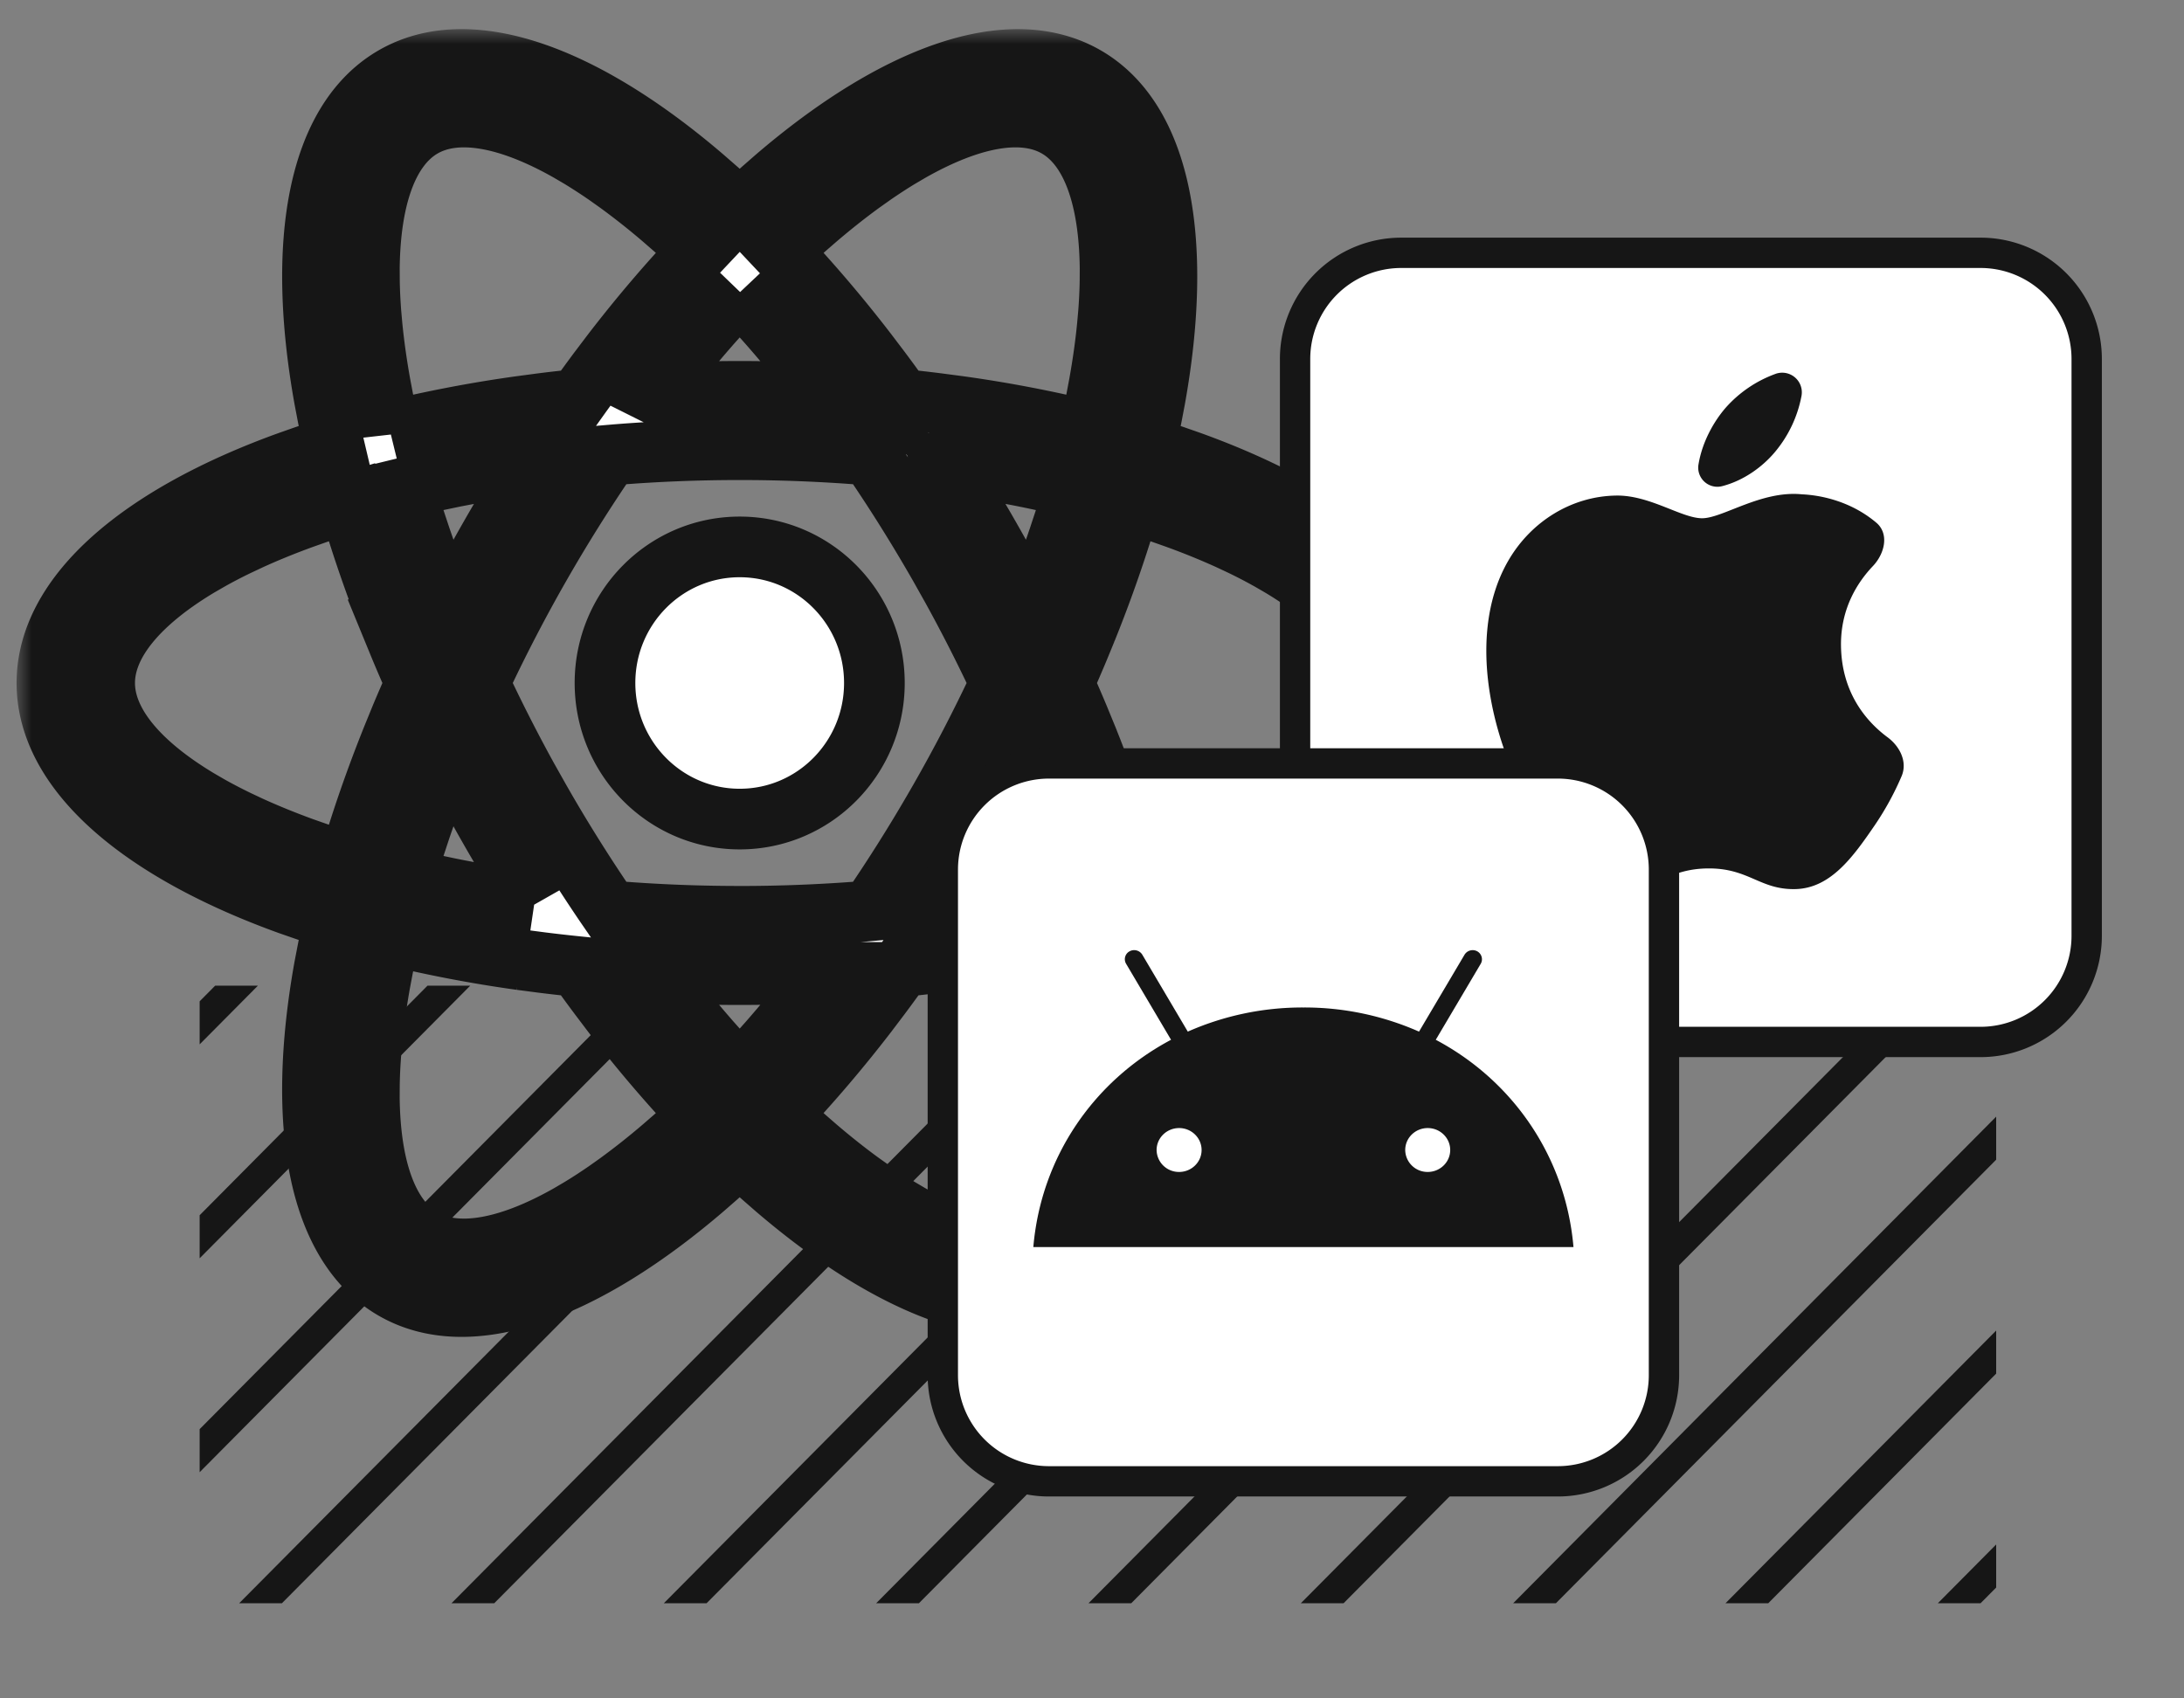
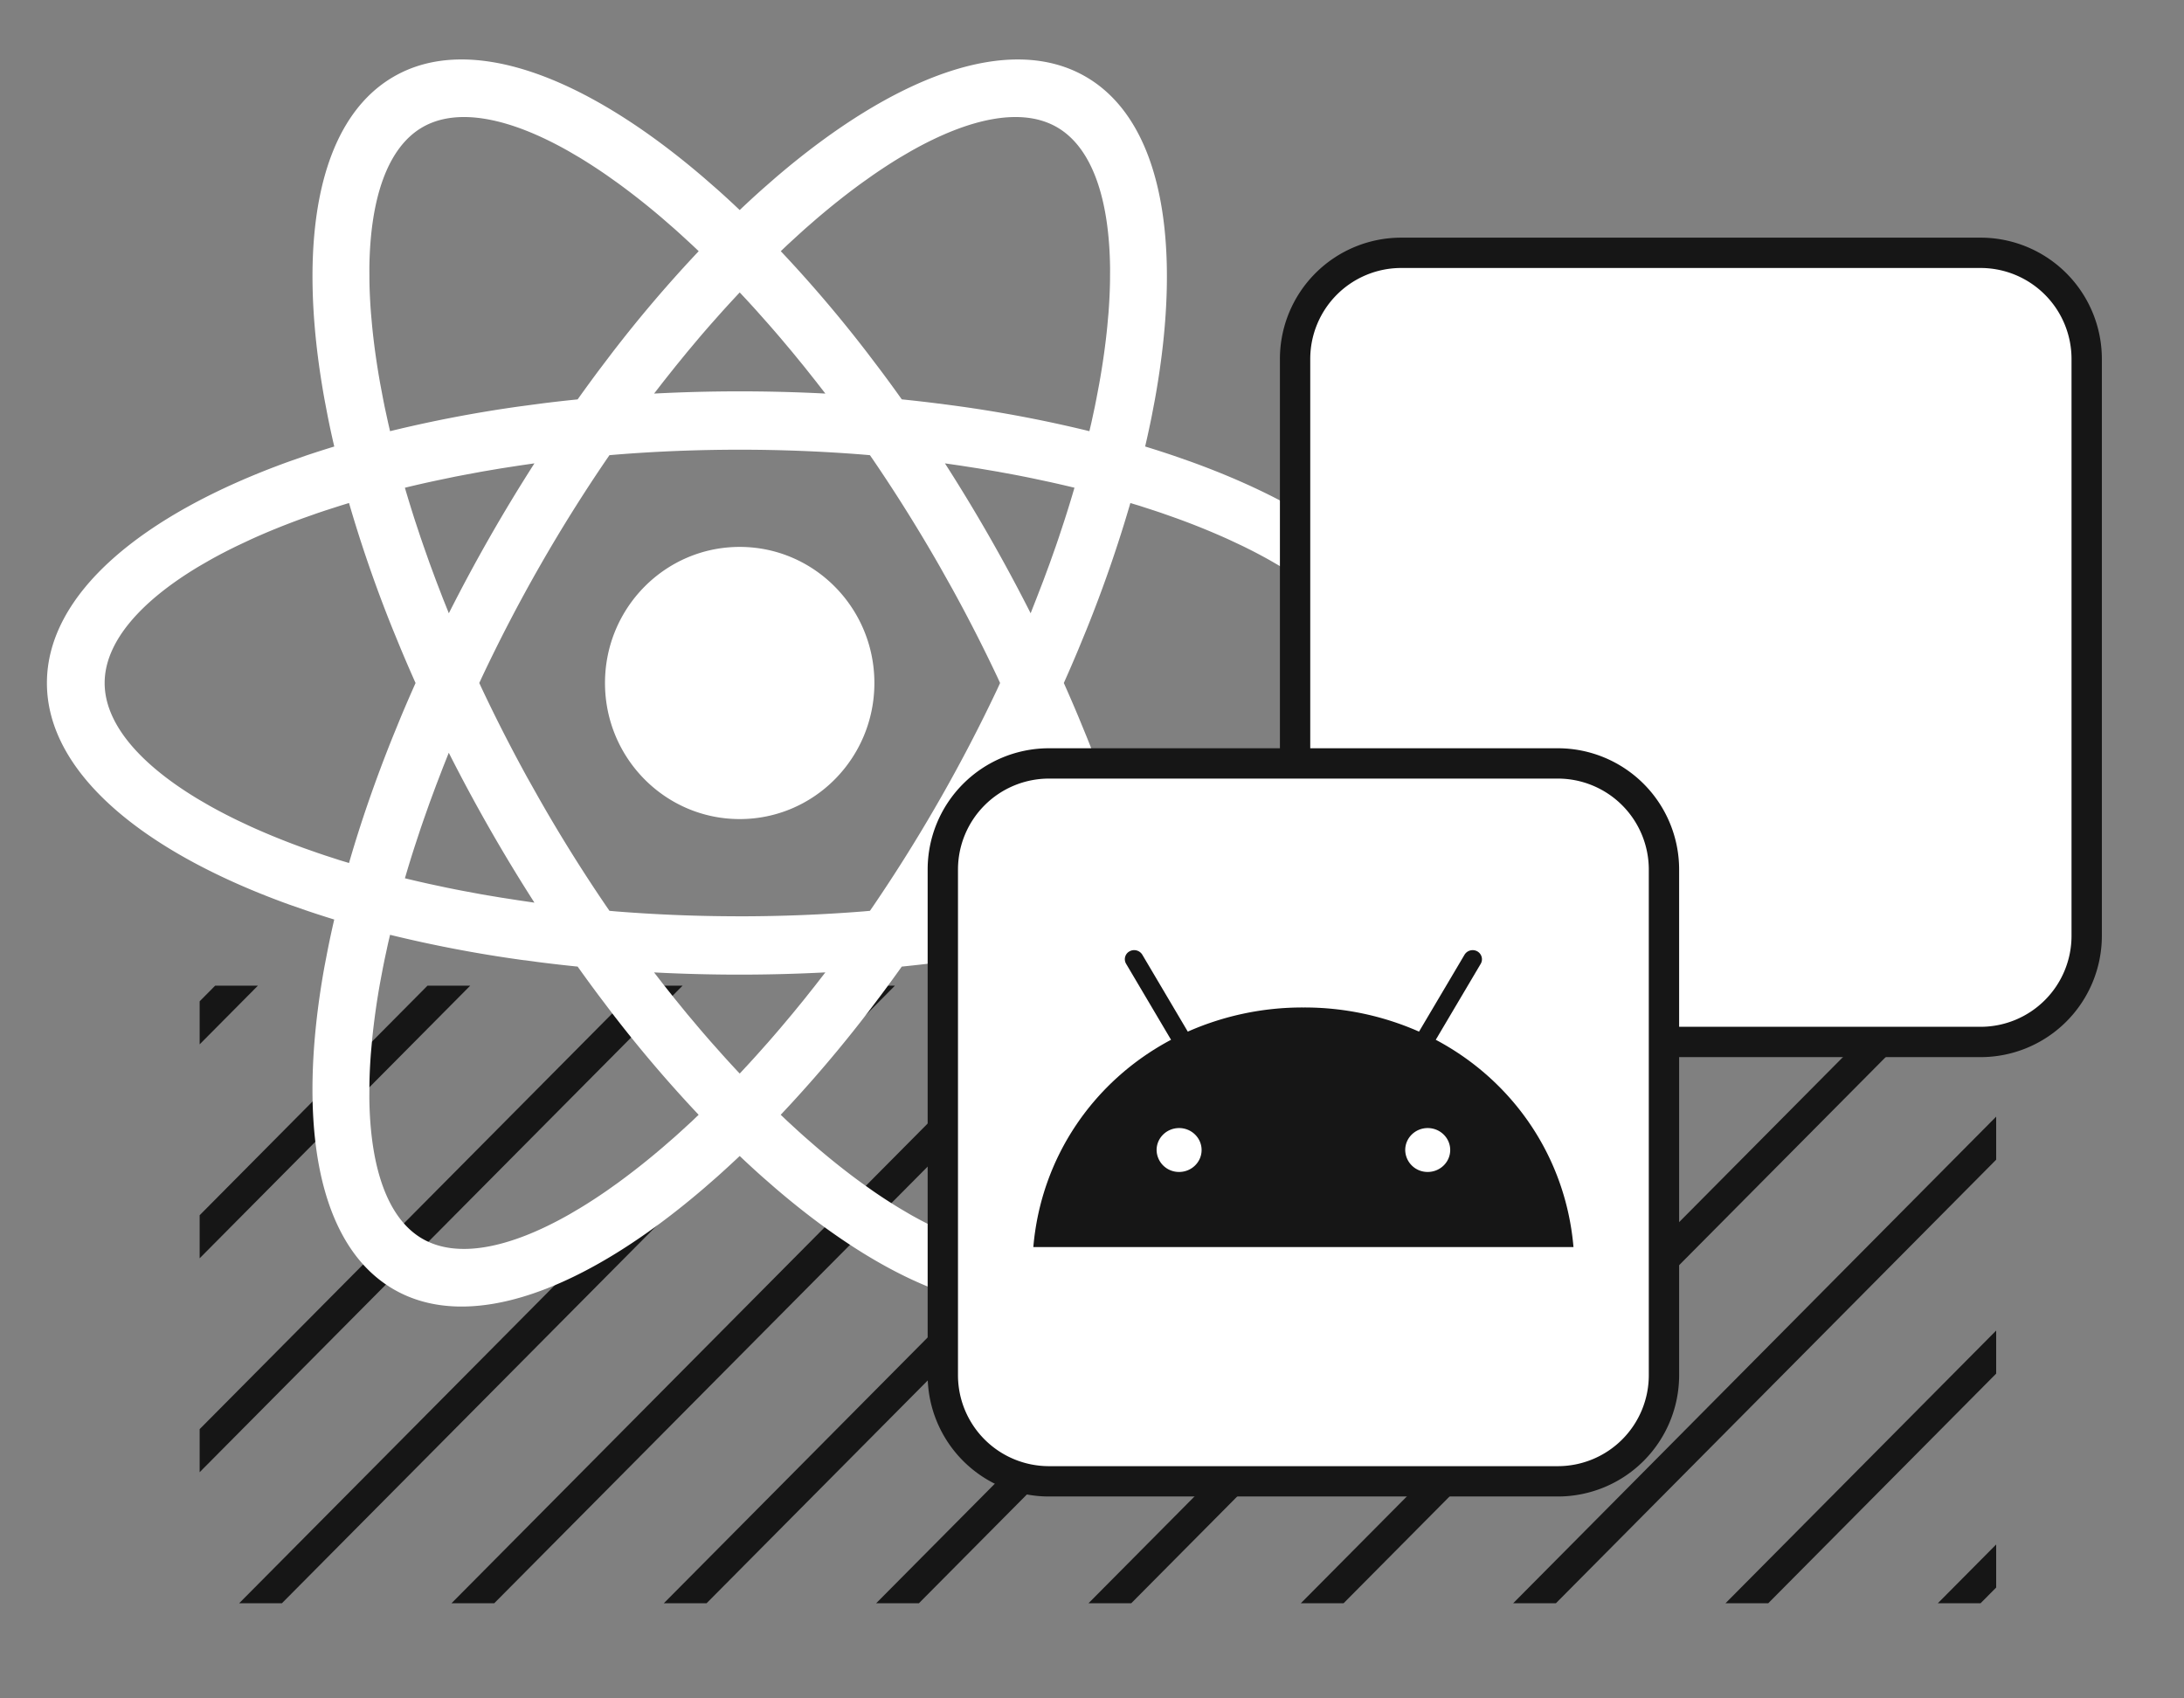
<svg xmlns="http://www.w3.org/2000/svg" width="72" height="56" fill="none">
  <rect width="100%" height="100%" fill="#808080" stroke="none" />
  <g clip-path="url(#a)" stroke="#161616">
    <path d="m14.195-23.32-131 132M21.195-23.32l-131 132M28.195-23.32l-131 132M35.195-23.32l-131 132M42.195-23.32l-131 132M49.195-23.32l-131 132M56.195-23.32l-131 132M63.195-23.32l-131 132M70.195-23.32l-131 132M77.195-23.32l-131 132M84.195-23.32l-131 132M91.195-23.32l-131 132M98.195-23.32l-131 132M105.195-23.32l-131 132M112.195-23.32l-131 132M119.195-23.32l-131 132M126.195-23.32l-131 132M133.195-23.32l-131 132M140.195-23.32l-131 132M147.195-23.32l-131 132M154.195-23.32l-131 132M161.195-23.32l-131 132M168.195-23.32l-131 132M175.195-23.32l-131 132M182.195-23.32l-131 132M189.195-23.32l-131 132" />
  </g>
  <mask id="b" maskUnits="userSpaceOnUse" x=".547" y=".961" width="48" height="44" fill="#000">
-     <path fill="#fff" d="M.547.961h48v44h-48z" />
-     <path fill-rule="evenodd" clip-rule="evenodd" d="M35.805 2.536c2.503 1.46 3.2 5.475 2.27 10.629l-.108.567c-.066.326-.137.656-.215.99.325.1.645.203.957.309l.54.189c4.882 1.763 7.975 4.38 7.975 7.3 0 2.921-3.093 5.538-7.975 7.3l-.54.19c-.312.106-.632.209-.957.308.078.334.15.665.215.991l.108.567c.93 5.154.233 9.169-2.27 10.629-2.503 1.46-6.293.062-10.245-3.329l-.432-.377c-.247-.22-.494-.448-.742-.683-.248.234-.496.462-.743.683l-.432.377c-3.952 3.391-7.741 4.79-10.245 3.329-2.503-1.46-3.2-5.475-2.27-10.63l.109-.566c.065-.326.136-.657.214-.99-.325-.1-.645-.203-.957-.31l-.54-.188c-4.882-1.764-7.975-4.38-7.975-7.3 0-2.921 3.093-5.538 7.975-7.301l.54-.19c.313-.105.632-.208.958-.307-.079-.335-.15-.665-.215-.991l-.108-.567c-.93-5.154-.234-9.169 2.27-10.63 2.503-1.46 6.292-.061 10.244 3.33l.432.377c.247.22.495.448.743.684a31.4 31.4 0 0 1 .742-.684l.432-.378c3.952-3.39 7.742-4.789 10.245-3.328zM12.859 30.823l-.07.3-.11.512-.051.252-.094.498a24.42 24.42 0 0 0-.266 1.892l-.04.447c-.028.367-.045.722-.05 1.064l-.002.404c.025 2.32.605 3.985 1.742 4.648 1.136.662 2.853.338 4.854-.8l.346-.204c.29-.175.586-.368.887-.576l.363-.258a24.02 24.02 0 0 0 1.488-1.179l.38-.33.191-.172.384-.352.221-.212a43.63 43.63 0 0 1-2.858-3.357l-.42-.555a50.774 50.774 0 0 1-.711-.974 51.933 51.933 0 0 1-1.19-.135l-.686-.09a42.922 42.922 0 0 1-4.308-.823zm23.054 0-.564.134c-1.188.274-2.44.505-3.745.688l-.685.091c-.392.05-.789.094-1.19.135-.236.33-.473.656-.711.974l-.42.555a43.607 43.607 0 0 1-2.86 3.357l.223.212.383.352.191.171.38.331c.505.432 1.002.826 1.489 1.18l.362.257c.3.208.597.4.887.576l.346.204c2.002 1.138 3.718 1.462 4.854.8 1.137-.663 1.717-2.327 1.742-4.648l-.002-.404a17.524 17.524 0 0 0-.05-1.064l-.04-.447a24.417 24.417 0 0 0-.266-1.892l-.094-.498a35.324 35.324 0 0 0-.05-.252l-.11-.512-.07-.3zm-11.527 1.313c-.956 0-1.898-.025-2.823-.073l.317.409.388.488.388.476.39.463c.13.153.26.303.39.452l.39.438c.187.208.373.41.56.609.186-.199.373-.401.56-.609l.39-.438c.13-.149.26-.3.39-.452l.389-.463.389-.476.387-.488.318-.41a54.39 54.39 0 0 1-2.823.074zm0-17.308c-1.4 0-2.765.056-4.084.162l-.21.018-.12.174a52.561 52.561 0 0 0-4.083 7.146l-.089.192.09.193c.455.965.952 1.94 1.49 2.919l.413.734.175.305a52.26 52.26 0 0 0 2.005 3.188l.119.173.21.019c1.21.096 2.457.152 3.735.16l.349.002c1.399 0 2.764-.057 4.083-.162l.21-.019.12-.174a52.261 52.261 0 0 0 2.004-3.187l.176-.305a52.494 52.494 0 0 0 1.903-3.653l.088-.193-.088-.192a52.236 52.236 0 0 0-1.491-2.92l-.412-.734c-.7-1.224-1.43-2.39-2.18-3.492l-.12-.174-.21-.018a51.261 51.261 0 0 0-4.083-.162zm9.589 9.992-.138.275a55.893 55.893 0 0 1-2.685 4.668l.51-.075.612-.095.602-.102.593-.109.292-.056.576-.12c.37-.078.731-.161 1.086-.247a43.763 43.763 0 0 0-.33-1.073l-.187-.564-.097-.285-.203-.572-.214-.578-.224-.583a46.33 46.33 0 0 0-.193-.484zm-19.18 0-.192.484-.224.583-.214.578-.202.572-.098.285-.186.564c-.117.361-.227.72-.33 1.073.263.064.53.126.8.186l.572.122c.192.04.386.078.582.115l.592.11.602.101.612.095.51.075a55.8 55.8 0 0 1-2.824-4.943zm-3.289-8.235-.292.09-.494.159-.242.081-.473.167c-.623.226-1.21.464-1.755.713l-.402.189c-.33.159-.642.321-.938.488l-.347.2C4.586 19.856 3.45 21.196 3.45 22.52c0 1.326 1.136 2.666 3.113 3.848l.347.201c.296.166.609.329.938.488l.402.189c.546.248 1.132.487 1.755.713l.473.166.242.082.494.16.292.088c.39-1.35.875-2.751 1.45-4.18l.264-.646c.154-.367.314-.737.48-1.108a52.457 52.457 0 0 1-.48-1.11l-.265-.645a44.074 44.074 0 0 1-1.449-4.18zm24.31 4.181-.265.645c-.154.368-.314.738-.48 1.109.166.372.326.742.48 1.11l.265.645a44.074 44.074 0 0 1 1.45 4.18l.291-.088.494-.16.242-.082.473-.166a23.784 23.784 0 0 0 1.756-.713l.402-.19c.328-.158.641-.32.937-.487l.347-.201c1.977-1.182 3.113-2.522 3.113-3.848 0-1.325-1.136-2.665-3.113-3.847l-.347-.201a17.155 17.155 0 0 0-.937-.488l-.402-.189a23.827 23.827 0 0 0-1.756-.713l-.473-.167-.242-.081-.494-.16-.292-.088a44.072 44.072 0 0 1-1.449 4.18zm-11.43-2.733c2.452 0 4.44 2.01 4.44 4.487 0 2.479-1.988 4.487-4.44 4.487-2.453 0-4.441-2.009-4.441-4.487s1.988-4.487 4.44-4.487zm-6.767-2.755-.51.074-.612.095-.602.102-.592.11-.293.056-.576.12c-.37.078-.731.16-1.086.247.104.354.214.711.33 1.073l.187.564.098.284.202.573.214.578.224.583.194.484a55.715 55.715 0 0 1 2.822-4.943zm13.533 0a55.814 55.814 0 0 1 2.825 4.943l.19-.484.225-.583.214-.578.203-.573.097-.284.186-.564c.117-.362.227-.72.33-1.074-.263-.063-.53-.125-.8-.185l-.572-.122c-.192-.04-.386-.078-.581-.116l-.593-.109-.602-.102-.612-.095-.51-.074zM30 5l-.346.203c-.29.176-.586.369-.887.577l-.362.257c-.487.354-.984.748-1.49 1.18l-.379.33-.19.172-.384.352-.222.211a43.64 43.64 0 0 1 2.858 3.358l.42.554c.24.32.476.644.711.974.402.041.799.086 1.191.136l.685.09a42.9 42.9 0 0 1 4.309.823l.07-.3.11-.512.05-.252.094-.498c.118-.658.207-1.29.266-1.893l.04-.446c.028-.367.045-.722.05-1.064l.002-.404c-.025-2.32-.605-3.985-1.742-4.648-1.136-.663-2.852-.339-4.854.8zm-11.227 0c-2.001-1.139-3.718-1.463-4.854-.8-1.136.663-1.717 2.327-1.742 4.648l.002.404c.005.342.022.697.05 1.064l.04.447c.06.602.148 1.234.266 1.892l.094.498.05.252.111.512.069.3a43.106 43.106 0 0 1 4.309-.822l.685-.091c.392-.05.79-.095 1.19-.135.236-.331.473-.656.711-.975l.42-.554a43.661 43.661 0 0 1 2.86-3.358l-.223-.211-.383-.352a32.57 32.57 0 0 0-.19-.171l-.38-.331a24 24 0 0 0-1.49-1.18l-.362-.257c-.3-.208-.597-.4-.887-.577l-.346-.203zm5.613 4.642-.13.14c-.143.154-.286.31-.43.468l-.39.439c-.13.148-.26.299-.39.451l-.389.464-.388.476-.388.488-.317.409a54.507 54.507 0 0 1 5.646 0l-.318-.409-.387-.488-.389-.476-.39-.464c-.13-.152-.26-.303-.39-.451l-.39-.439c-.186-.207-.373-.41-.56-.608z" />
-   </mask>
+     </mask>
  <path fill-rule="evenodd" clip-rule="evenodd" d="M35.805 2.536c2.503 1.46 3.2 5.475 2.27 10.629l-.108.567c-.066.326-.137.656-.215.99.325.1.645.203.957.309l.54.189c4.882 1.763 7.975 4.38 7.975 7.3 0 2.921-3.093 5.538-7.975 7.3l-.54.19c-.312.106-.632.209-.957.308.078.334.15.665.215.991l.108.567c.93 5.154.233 9.169-2.27 10.629-2.503 1.46-6.293.062-10.245-3.329l-.432-.377c-.247-.22-.494-.448-.742-.683-.248.234-.496.462-.743.683l-.432.377c-3.952 3.391-7.741 4.79-10.245 3.329-2.503-1.46-3.2-5.475-2.27-10.63l.109-.566c.065-.326.136-.657.214-.99-.325-.1-.645-.203-.957-.31l-.54-.188c-4.882-1.764-7.975-4.38-7.975-7.3 0-2.921 3.093-5.538 7.975-7.301l.54-.19c.313-.105.632-.208.958-.307-.079-.335-.15-.665-.215-.991l-.108-.567c-.93-5.154-.234-9.169 2.27-10.63 2.503-1.46 6.292-.061 10.244 3.33l.432.377c.247.22.495.448.743.684a31.4 31.4 0 0 1 .742-.684l.432-.378c3.952-3.39 7.742-4.789 10.245-3.328zM12.859 30.823l-.07.3-.11.512-.051.252-.094.498a24.42 24.42 0 0 0-.266 1.892l-.04.447c-.028.367-.045.722-.05 1.064l-.002.404c.025 2.32.605 3.985 1.742 4.648 1.136.662 2.853.338 4.854-.8l.346-.204c.29-.175.586-.368.887-.576l.363-.258a24.02 24.02 0 0 0 1.488-1.179l.38-.33.191-.172.384-.352.221-.212a43.63 43.63 0 0 1-2.858-3.357l-.42-.555a50.774 50.774 0 0 1-.711-.974 51.933 51.933 0 0 1-1.19-.135l-.686-.09a42.922 42.922 0 0 1-4.308-.823zm23.054 0-.564.134c-1.188.274-2.44.505-3.745.688l-.685.091c-.392.05-.789.094-1.19.135-.236.33-.473.656-.711.974l-.42.555a43.607 43.607 0 0 1-2.86 3.357l.223.212.383.352.191.171.38.331c.505.432 1.002.826 1.489 1.18l.362.257c.3.208.597.4.887.576l.346.204c2.002 1.138 3.718 1.462 4.854.8 1.137-.663 1.717-2.327 1.742-4.648l-.002-.404a17.524 17.524 0 0 0-.05-1.064l-.04-.447a24.417 24.417 0 0 0-.266-1.892l-.094-.498a35.324 35.324 0 0 0-.05-.252l-.11-.512-.07-.3zm-11.527 1.313c-.956 0-1.898-.025-2.823-.073l.317.409.388.488.388.476.39.463c.13.153.26.303.39.452l.39.438c.187.208.373.41.56.609.186-.199.373-.401.56-.609l.39-.438c.13-.149.26-.3.39-.452l.389-.463.389-.476.387-.488.318-.41a54.39 54.39 0 0 1-2.823.074zm0-17.308c-1.4 0-2.765.056-4.084.162l-.21.018-.12.174a52.561 52.561 0 0 0-4.083 7.146l-.089.192.09.193c.455.965.952 1.94 1.49 2.919l.413.734.175.305a52.26 52.26 0 0 0 2.005 3.188l.119.173.21.019c1.21.096 2.457.152 3.735.16l.349.002c1.399 0 2.764-.057 4.083-.162l.21-.019.12-.174a52.261 52.261 0 0 0 2.004-3.187l.176-.305a52.494 52.494 0 0 0 1.903-3.653l.088-.193-.088-.192a52.236 52.236 0 0 0-1.491-2.92l-.412-.734c-.7-1.224-1.43-2.39-2.18-3.492l-.12-.174-.21-.018a51.261 51.261 0 0 0-4.083-.162zm9.589 9.992-.138.275a55.893 55.893 0 0 1-2.685 4.668l.51-.075.612-.095.602-.102.593-.109.292-.056.576-.12c.37-.078.731-.161 1.086-.247a43.763 43.763 0 0 0-.33-1.073l-.187-.564-.097-.285-.203-.572-.214-.578-.224-.583a46.33 46.33 0 0 0-.193-.484zm-19.18 0-.192.484-.224.583-.214.578-.202.572-.098.285-.186.564c-.117.361-.227.72-.33 1.073.263.064.53.126.8.186l.572.122c.192.04.386.078.582.115l.592.11.602.101.612.095.51.075a55.8 55.8 0 0 1-2.824-4.943zm-3.289-8.235-.292.09-.494.159-.242.081-.473.167c-.623.226-1.21.464-1.755.713l-.402.189c-.33.159-.642.321-.938.488l-.347.2C4.586 19.856 3.45 21.196 3.45 22.52c0 1.326 1.136 2.666 3.113 3.848l.347.201c.296.166.609.329.938.488l.402.189c.546.248 1.132.487 1.755.713l.473.166.242.082.494.16.292.088c.39-1.35.875-2.751 1.45-4.18l.264-.646c.154-.367.314-.737.48-1.108a52.457 52.457 0 0 1-.48-1.11l-.265-.645a44.074 44.074 0 0 1-1.449-4.18zm24.31 4.181-.265.645c-.154.368-.314.738-.48 1.109.166.372.326.742.48 1.11l.265.645a44.074 44.074 0 0 1 1.45 4.18l.291-.088.494-.16.242-.082.473-.166a23.784 23.784 0 0 0 1.756-.713l.402-.19c.328-.158.641-.32.937-.487l.347-.201c1.977-1.182 3.113-2.522 3.113-3.848 0-1.325-1.136-2.665-3.113-3.847l-.347-.201a17.155 17.155 0 0 0-.937-.488l-.402-.189a23.827 23.827 0 0 0-1.756-.713l-.473-.167-.242-.081-.494-.16-.292-.088a44.072 44.072 0 0 1-1.449 4.18zm-11.43-2.733c2.452 0 4.44 2.01 4.44 4.487 0 2.479-1.988 4.487-4.44 4.487-2.453 0-4.441-2.009-4.441-4.487s1.988-4.487 4.44-4.487zm-6.767-2.755-.51.074-.612.095-.602.102-.592.11-.293.056-.576.12c-.37.078-.731.16-1.086.247.104.354.214.711.33 1.073l.187.564.098.284.202.573.214.578.224.583.194.484a55.715 55.715 0 0 1 2.822-4.943zm13.533 0a55.814 55.814 0 0 1 2.825 4.943l.19-.484.225-.583.214-.578.203-.573.097-.284.186-.564c.117-.362.227-.72.33-1.074-.263-.063-.53-.125-.8-.185l-.572-.122c-.192-.04-.386-.078-.581-.116l-.593-.109-.602-.102-.612-.095-.51-.074zM30 5l-.346.203c-.29.176-.586.369-.887.577l-.362.257c-.487.354-.984.748-1.49 1.18l-.379.33-.19.172-.384.352-.222.211a43.64 43.64 0 0 1 2.858 3.358l.42.554c.24.32.476.644.711.974.402.041.799.086 1.191.136l.685.09a42.9 42.9 0 0 1 4.309.823l.07-.3.11-.512.05-.252.094-.498c.118-.658.207-1.29.266-1.893l.04-.446c.028-.367.045-.722.05-1.064l.002-.404c-.025-2.32-.605-3.985-1.742-4.648-1.136-.663-2.852-.339-4.854.8zm-11.227 0c-2.001-1.139-3.718-1.463-4.854-.8-1.136.663-1.717 2.327-1.742 4.648l.002.404c.005.342.022.697.05 1.064l.04.447c.06.602.148 1.234.266 1.892l.094.498.05.252.111.512.069.3a43.106 43.106 0 0 1 4.309-.822l.685-.091c.392-.05.79-.095 1.19-.135.236-.331.473-.656.711-.975l.42-.554a43.661 43.661 0 0 1 2.86-3.358l-.223-.211-.383-.352a32.57 32.57 0 0 0-.19-.171l-.38-.331a24 24 0 0 0-1.49-1.18l-.362-.257c-.3-.208-.597-.4-.887-.577l-.346-.203zm5.613 4.642-.13.14c-.143.154-.286.31-.43.468l-.39.439c-.13.148-.26.299-.39.451l-.389.464-.388.476-.388.488-.317.409a54.507 54.507 0 0 1 5.646 0l-.318-.409-.387-.488-.389-.476-.39-.464c-.13-.152-.26-.303-.39-.451l-.39-.439c-.186-.207-.373-.41-.56-.608z" fill="#fff" />
  <path clip-rule="evenodd" d="M35.805 2.536c2.503 1.46 3.2 5.475 2.27 10.629l-.108.567c-.066.326-.137.656-.215.99.325.1.645.203.957.309l.54.189c4.882 1.763 7.975 4.38 7.975 7.3 0 2.921-3.093 5.538-7.975 7.3l-.54.19c-.312.106-.632.209-.957.308.078.334.15.665.215.991l.108.567c.93 5.154.233 9.169-2.27 10.629-2.503 1.46-6.293.062-10.245-3.329l-.432-.377c-.247-.22-.494-.448-.742-.683-.248.234-.496.462-.743.683l-.432.377c-3.952 3.391-7.741 4.79-10.245 3.329-2.503-1.46-3.2-5.475-2.27-10.63l.109-.566c.065-.326.136-.657.214-.99-.325-.1-.645-.203-.957-.31l-.54-.188c-4.882-1.764-7.975-4.38-7.975-7.3 0-2.921 3.093-5.538 7.975-7.301l.54-.19c.313-.105.632-.208.958-.307-.079-.335-.15-.665-.215-.991l-.108-.567c-.93-5.154-.234-9.169 2.27-10.63 2.503-1.46 6.292-.061 10.244 3.33l.432.377c.247.22.495.448.743.684a31.4 31.4 0 0 1 .742-.684l.432-.378c3.952-3.39 7.742-4.789 10.245-3.328zM12.859 30.823l-.07.3-.11.512-.051.252-.094.498a24.42 24.42 0 0 0-.266 1.892l-.04.447c-.028.367-.045.722-.05 1.064l-.002.404c.025 2.32.605 3.985 1.742 4.648 1.136.662 2.853.338 4.854-.8l.346-.204c.29-.175.586-.368.887-.576l.363-.258a24.02 24.02 0 0 0 1.488-1.179l.38-.33.191-.172.384-.352.221-.212a43.63 43.63 0 0 1-2.858-3.357l-.42-.555a50.774 50.774 0 0 1-.711-.974 51.933 51.933 0 0 1-1.19-.135l-.686-.09a42.922 42.922 0 0 1-4.308-.823zm23.054 0-.564.134c-1.188.274-2.44.505-3.745.688l-.685.091c-.392.05-.789.094-1.19.135-.236.33-.473.656-.711.974l-.42.555a43.607 43.607 0 0 1-2.86 3.357l.223.212.383.352.191.171.38.331c.505.432 1.002.826 1.489 1.18l.362.257c.3.208.597.4.887.576l.346.204c2.002 1.138 3.718 1.462 4.854.8 1.137-.663 1.717-2.327 1.742-4.648l-.002-.404a17.524 17.524 0 0 0-.05-1.064l-.04-.447a24.417 24.417 0 0 0-.266-1.892l-.094-.498a35.324 35.324 0 0 0-.05-.252l-.11-.512-.07-.3zm-11.527 1.313c-.956 0-1.898-.025-2.823-.073l.317.409.388.488.388.476.39.463c.13.153.26.303.39.452l.39.438c.187.208.373.41.56.609.186-.199.373-.401.56-.609l.39-.438c.13-.149.26-.3.39-.452l.389-.463.389-.476.387-.488.318-.41a54.39 54.39 0 0 1-2.823.074zm0-17.308c-1.4 0-2.765.056-4.084.162l-.21.018-.12.174a52.561 52.561 0 0 0-4.083 7.146l-.089.192.09.193c.455.965.952 1.94 1.49 2.919l.413.734.175.305a52.26 52.26 0 0 0 2.005 3.188l.119.173.21.019c1.21.096 2.457.152 3.735.16l.349.002c1.399 0 2.764-.057 4.083-.162l.21-.019.12-.174a52.261 52.261 0 0 0 2.004-3.187l.176-.305a52.494 52.494 0 0 0 1.903-3.653l.088-.193-.088-.192a52.236 52.236 0 0 0-1.491-2.92l-.412-.734c-.7-1.224-1.43-2.39-2.18-3.492l-.12-.174-.21-.018a51.261 51.261 0 0 0-4.083-.162zm9.589 9.992-.138.275a55.893 55.893 0 0 1-2.685 4.668l.51-.075.612-.095.602-.102.593-.109.292-.056.576-.12c.37-.078.731-.161 1.086-.247a43.763 43.763 0 0 0-.33-1.073l-.187-.564-.097-.285-.203-.572-.214-.578-.224-.583a46.33 46.33 0 0 0-.193-.484zm-19.18 0-.192.484-.224.583-.214.578-.202.572-.098.285-.186.564c-.117.361-.227.72-.33 1.073.263.064.53.126.8.186l.572.122c.192.04.386.078.582.115l.592.11.602.101.612.095.51.075a55.8 55.8 0 0 1-2.824-4.943zm-3.289-8.235-.292.09-.494.159-.242.081-.473.167c-.623.226-1.21.464-1.755.713l-.402.189c-.33.159-.642.321-.938.488l-.347.2C4.586 19.856 3.45 21.196 3.45 22.52c0 1.326 1.136 2.666 3.113 3.848l.347.201c.296.166.609.329.938.488l.402.189c.546.248 1.132.487 1.755.713l.473.166.242.082.494.16.292.088c.39-1.35.875-2.751 1.45-4.18l.264-.646c.154-.367.314-.737.48-1.108a52.457 52.457 0 0 1-.48-1.11l-.265-.645a44.074 44.074 0 0 1-1.449-4.18zm24.31 4.181-.265.645c-.154.368-.314.738-.48 1.109.166.372.326.742.48 1.11l.265.645a44.074 44.074 0 0 1 1.45 4.18l.291-.088.494-.16.242-.082.473-.166a23.784 23.784 0 0 0 1.756-.713l.402-.19c.328-.158.641-.32.937-.487l.347-.201c1.977-1.182 3.113-2.522 3.113-3.848 0-1.325-1.136-2.665-3.113-3.847l-.347-.201a17.155 17.155 0 0 0-.937-.488l-.402-.189a23.827 23.827 0 0 0-1.756-.713l-.473-.167-.242-.081-.494-.16-.292-.088a44.072 44.072 0 0 1-1.449 4.18zm-11.43-2.733c2.452 0 4.44 2.01 4.44 4.487 0 2.479-1.988 4.487-4.44 4.487-2.453 0-4.441-2.009-4.441-4.487s1.988-4.487 4.44-4.487zm-6.767-2.755-.51.074-.612.095-.602.102-.592.11-.293.056-.576.12c-.37.078-.731.16-1.086.247.104.354.214.711.33 1.073l.187.564.098.284.202.573.214.578.224.583.194.484a55.715 55.715 0 0 1 2.822-4.943zm13.533 0a55.814 55.814 0 0 1 2.825 4.943l.19-.484.225-.583.214-.578.203-.573.097-.284.186-.564c.117-.362.227-.72.33-1.074-.263-.063-.53-.125-.8-.185l-.572-.122c-.192-.04-.386-.078-.581-.116l-.593-.109-.602-.102-.612-.095-.51-.074zM30 5l-.346.203c-.29.176-.586.369-.887.577l-.362.257c-.487.354-.984.748-1.49 1.18l-.379.33-.19.172-.384.352-.222.211a43.64 43.64 0 0 1 2.858 3.358l.42.554c.24.32.476.644.711.974.402.041.799.086 1.191.136l.685.09a42.9 42.9 0 0 1 4.309.823l.07-.3.11-.512.05-.252.094-.498c.118-.658.207-1.29.266-1.893l.04-.446c.028-.367.045-.722.05-1.064l.002-.404c-.025-2.32-.605-3.985-1.742-4.648-1.136-.663-2.852-.339-4.854.8zm-11.227 0c-2.001-1.139-3.718-1.463-4.854-.8-1.136.663-1.717 2.327-1.742 4.648l.002.404c.005.342.022.697.05 1.064l.04.447c.06.602.148 1.234.266 1.892l.094.498.05.252.111.512.069.3a43.106 43.106 0 0 1 4.309-.822l.685-.091c.392-.05.79-.095 1.19-.135.236-.331.473-.656.711-.975l.42-.554a43.661 43.661 0 0 1 2.86-3.358l-.223-.211-.383-.352a32.57 32.57 0 0 0-.19-.171l-.38-.331a24 24 0 0 0-1.49-1.18l-.362-.257c-.3-.208-.597-.4-.887-.577l-.346-.203zm5.613 4.642-.13.14c-.143.154-.286.31-.43.468l-.39.439c-.13.148-.26.299-.39.451l-.389.464-.388.476-.388.488-.317.409a54.507 54.507 0 0 1 5.646 0l-.318-.409-.387-.488-.389-.476-.39-.464c-.13-.152-.26-.303-.39-.451l-.39-.439c-.186-.207-.373-.41-.56-.608z" stroke="#161616" stroke-width="2" mask="url(#b)" />
  <path d="M68.792 11.836v19.02a3.5 3.5 0 0 1-3.5 3.5H46.195a3.5 3.5 0 0 1-3.5-3.5v-19.02a3.5 3.5 0 0 1 3.5-3.5h19.097a3.5 3.5 0 0 1 3.5 3.5z" fill="#fff" stroke="#161616" />
-   <path d="M60.692 21.277c.015 1.598.872 2.541 1.537 3.034.409.303.661.816.46 1.284a9.545 9.545 0 0 1-.879 1.608c-.717 1.048-1.46 2.092-2.632 2.113-1.151.022-1.521-.682-2.838-.682-1.315 0-1.727.66-2.817.704-1.13.043-1.992-1.133-2.714-2.177-1.477-2.135-2.605-6.034-1.09-8.665.753-1.307 2.098-2.134 3.558-2.156 1.11-.02 2.158.748 2.837.748.679 0 1.953-.925 3.292-.789.443.019 1.517.15 2.447.932.436.366.283 1.021-.109 1.434-.507.534-1.063 1.397-1.052 2.613zm-2.163-6.39a4.035 4.035 0 0 0 .858-1.817.647.647 0 0 0-.873-.735 4.032 4.032 0 0 0-1.624 1.11c-.405.467-.773 1.14-.893 1.853a.631.631 0 0 0 .784.73c.681-.176 1.315-.617 1.748-1.141z" fill="#161616" />
  <path d="M54.856 28.672v16.671a3.5 3.5 0 0 1-3.5 3.5H34.582a3.5 3.5 0 0 1-3.5-3.5V28.672a3.5 3.5 0 0 1 3.5-3.5h16.774a3.5 3.5 0 0 1 3.5 3.5z" fill="#fff" stroke="#161616" />
  <path d="M47.067 38.642a.734.734 0 0 1-.741-.723c0-.4.332-.724.741-.724.41 0 .742.325.742.724 0 .399-.333.723-.742.723zm-8.195 0a.734.734 0 0 1-.742-.723c0-.4.333-.724.742-.724s.741.325.741.724c0 .399-.332.723-.741.723zm8.461-4.358 1.482-2.505a.294.294 0 0 0 .03-.228.302.302 0 0 0-.143-.183.315.315 0 0 0-.42.11l-1.501 2.537a9.341 9.341 0 0 0-3.811-.796 9.34 9.34 0 0 0-3.812.796l-1.5-2.537a.315.315 0 0 0-.421-.11.295.295 0 0 0-.113.41l1.482 2.506c-2.545 1.35-4.285 3.864-4.54 6.834h17.807c-.255-2.97-1.995-5.484-4.54-6.834" fill="#161616" />
  <defs>
    <clipPath id="a">
      <path fill="#fff" transform="translate(6.582 32.5)" d="M0 0h59.226v20.364H0z" />
    </clipPath>
  </defs>
</svg>